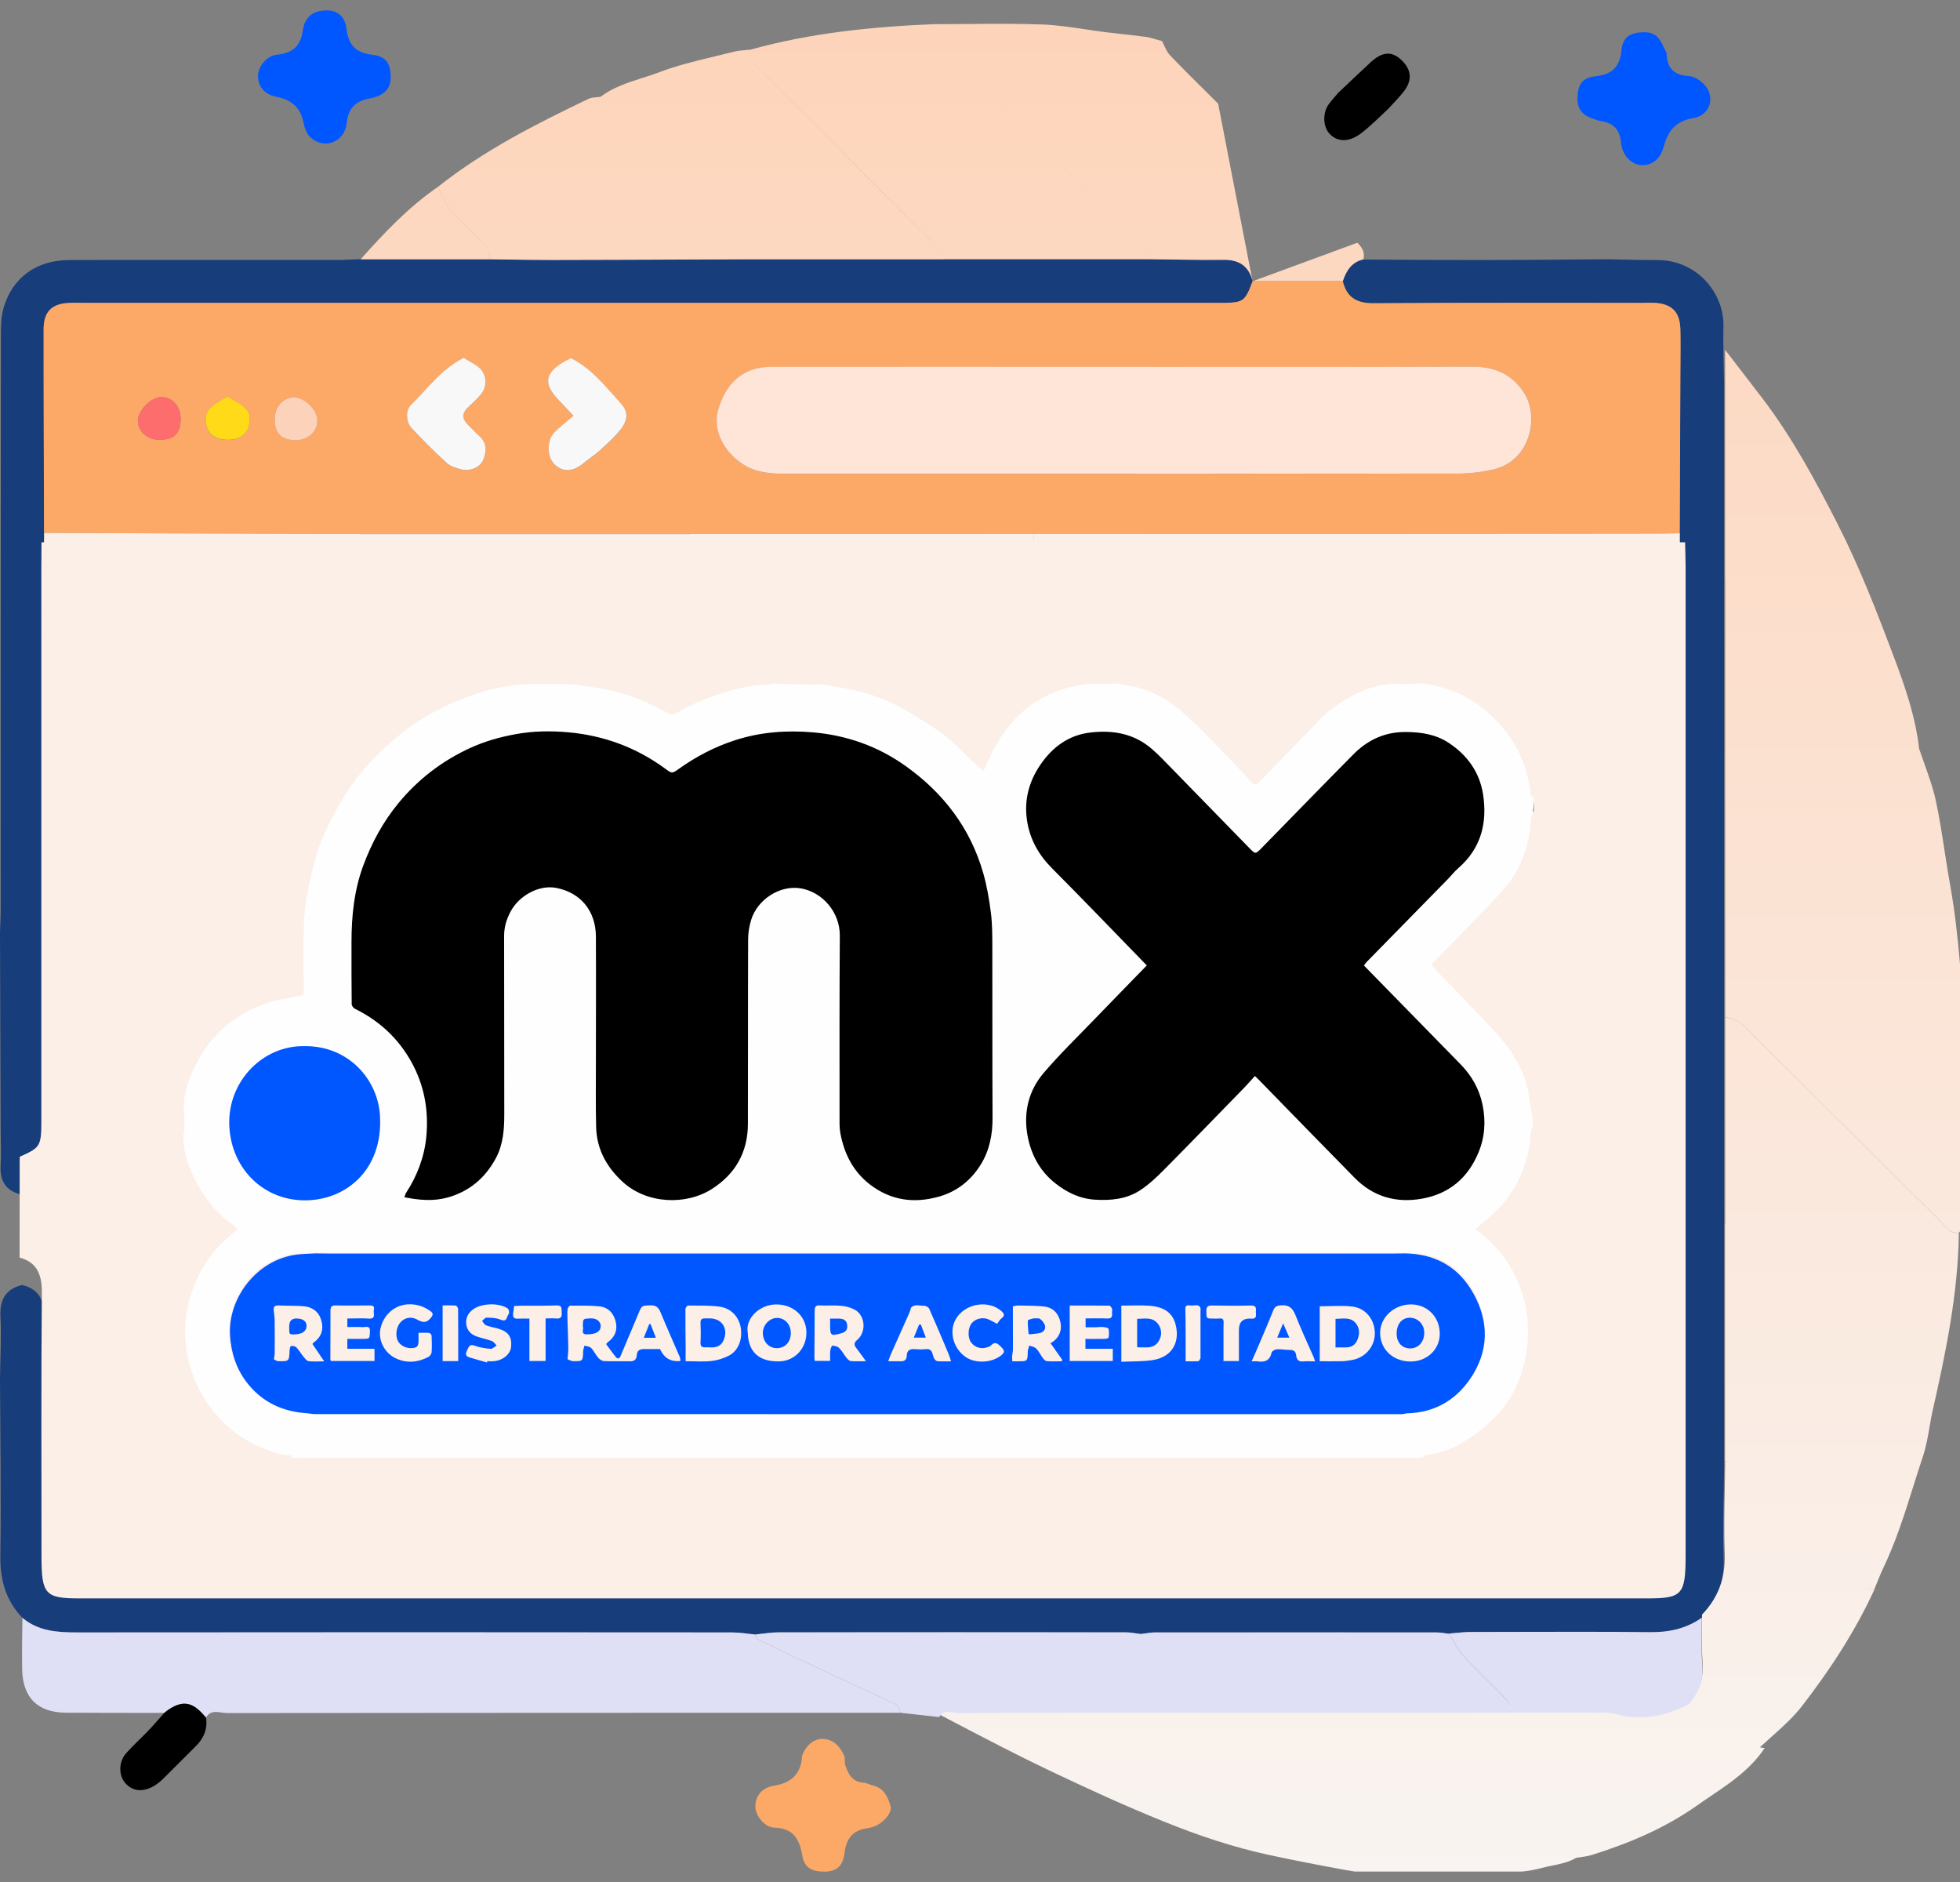
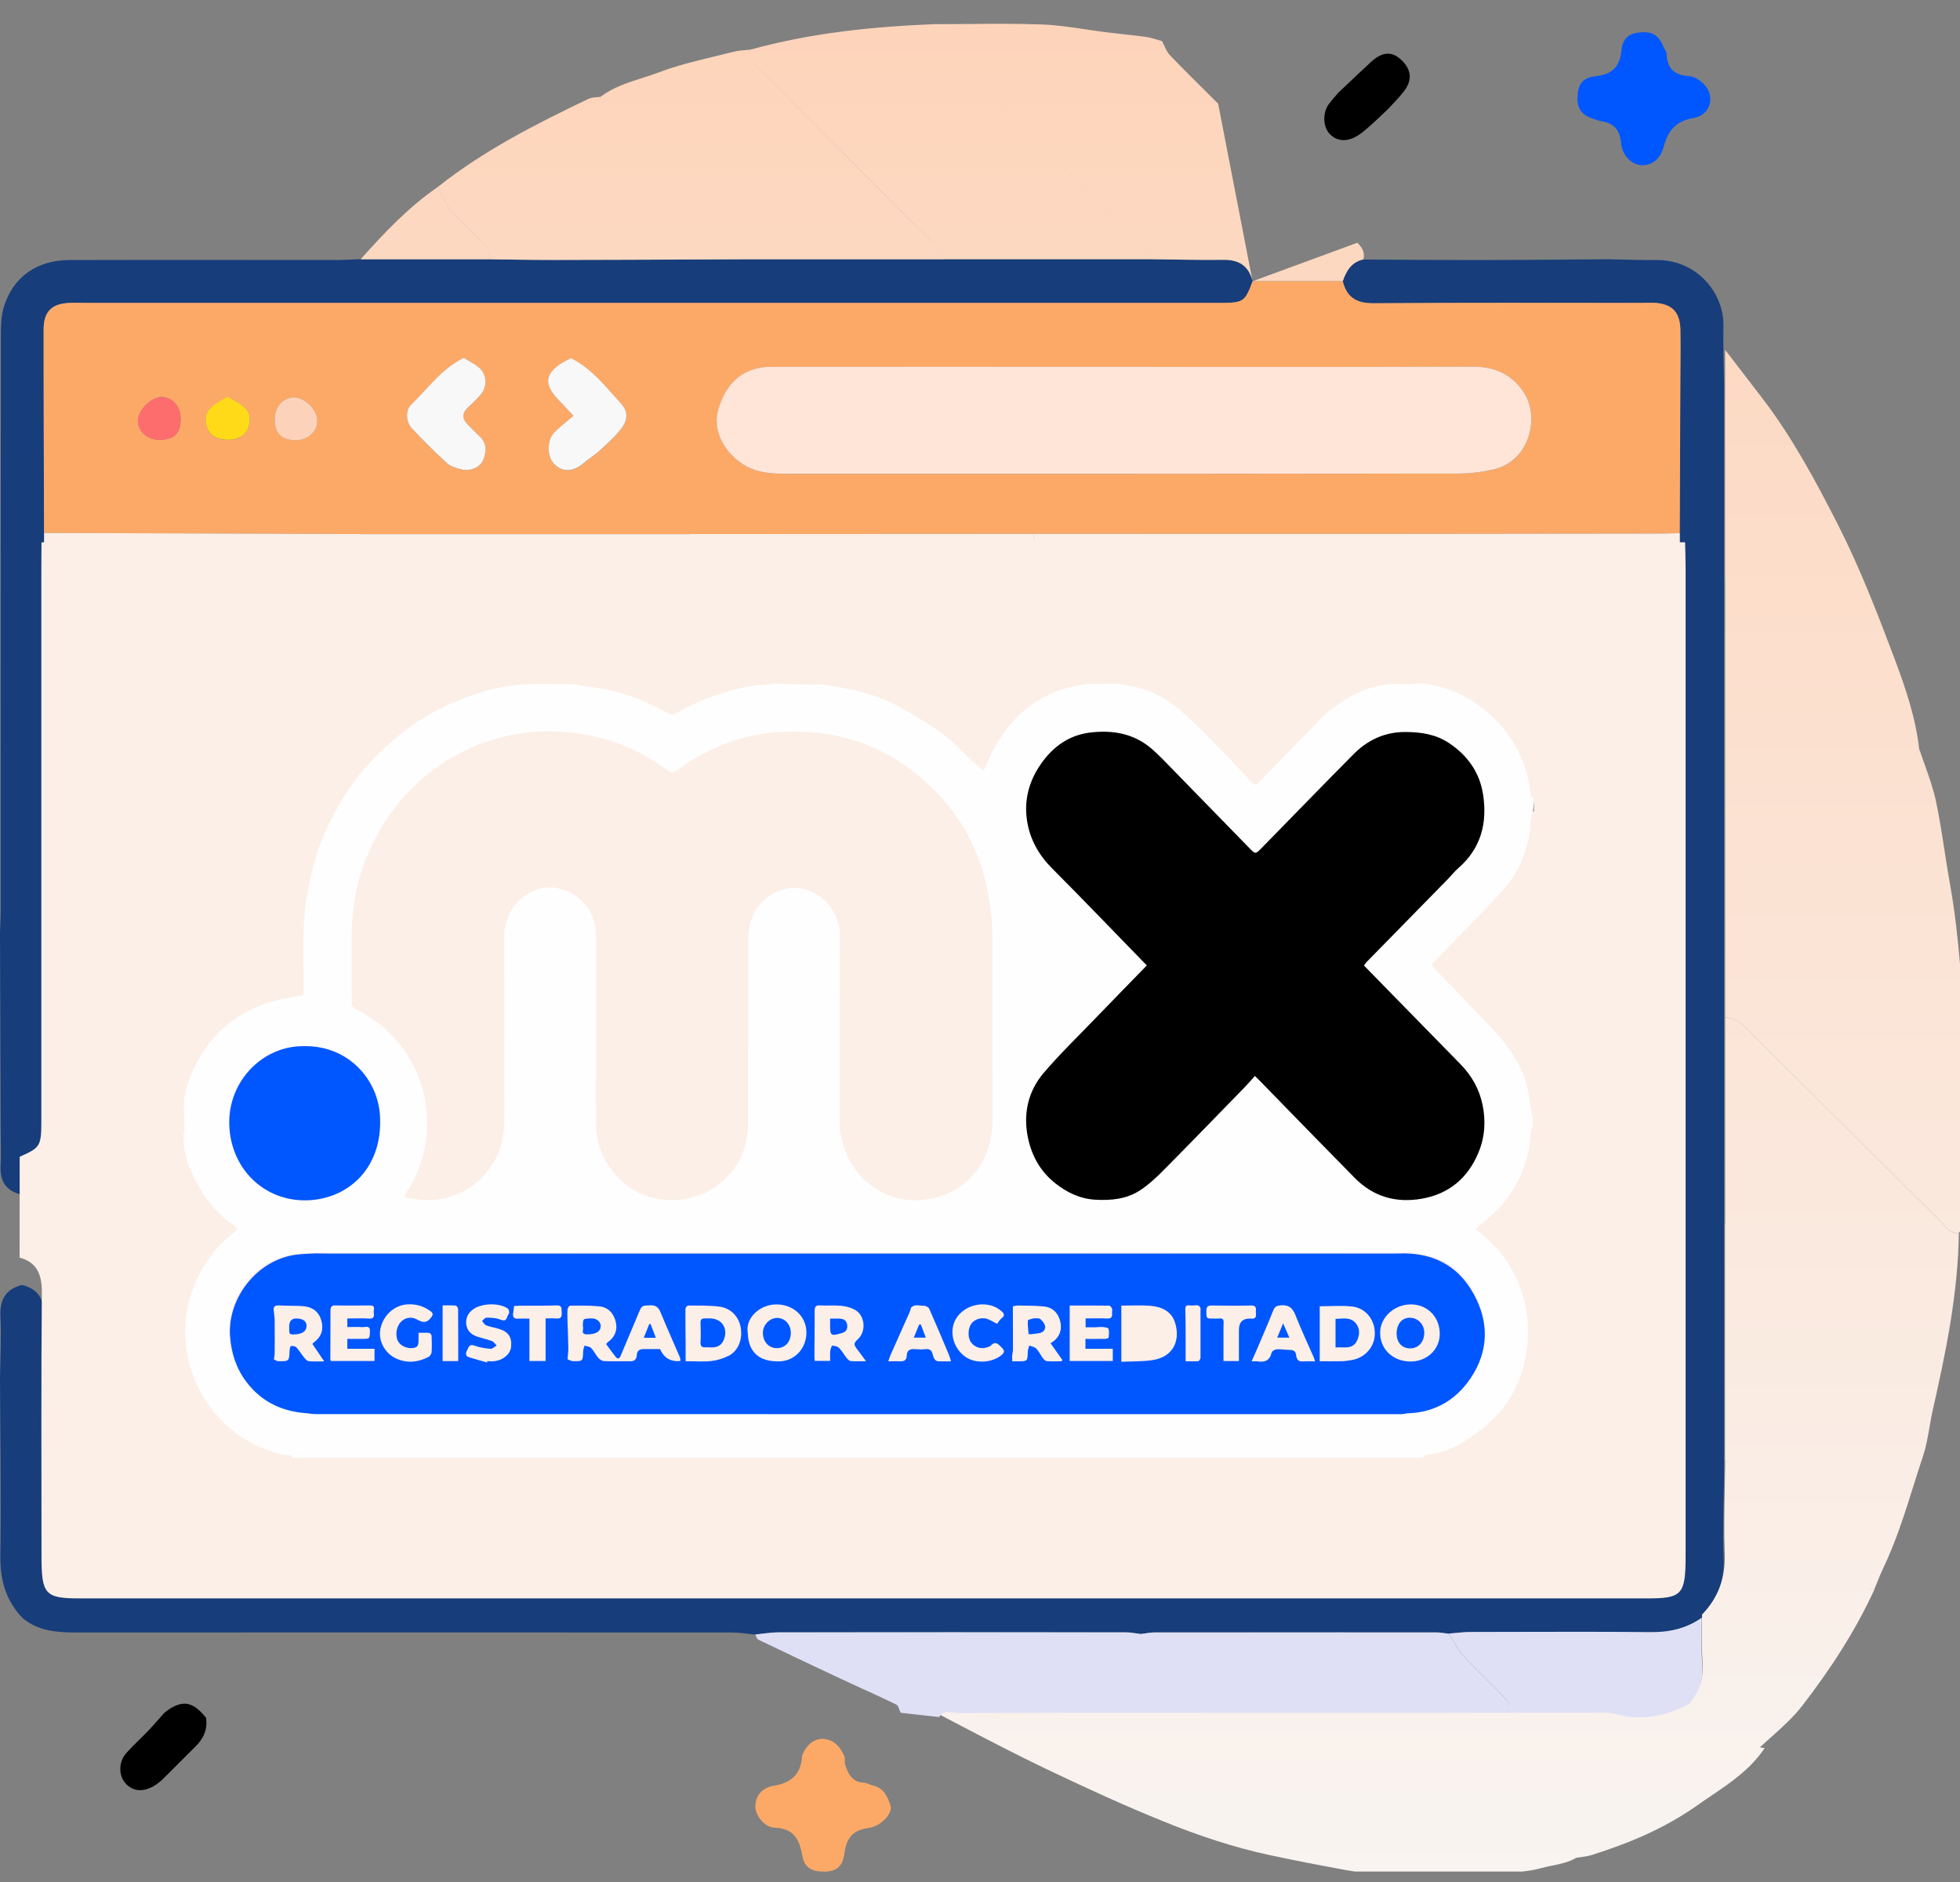
<svg xmlns="http://www.w3.org/2000/svg" width="100" height="96" viewBox="0 0 100 96" fill="none">
  <rect x="0" y="0" width="100" height="96" fill="#808080" stroke="none" />
  <g clip-path="url(#clip0_333_818)">
    <path d="M1.143 82.525C0.293 81.64 0 80.589 0.018 79.358C0.061 76.345 0.013 73.327 0 70.314C0.013 69.263 0.074 68.208 0.022 67.156C-0.018 66.298 0.285 65.759 1.121 65.545C1.958 65.751 2.251 66.267 2.242 67.139C2.207 71.146 2.225 75.149 2.225 79.157C2.225 80.895 2.409 81.075 4.161 81.075C30.71 81.075 57.259 81.075 83.804 81.075C85.552 81.075 85.731 80.895 85.731 79.148C85.731 64.108 85.731 49.069 85.731 34.029C85.731 33.666 85.714 33.302 85.705 32.938C85.705 31.029 85.701 29.115 85.696 27.206C85.709 24.438 85.722 21.674 85.731 18.906C85.731 18.214 85.744 17.522 85.731 16.83C85.714 15.959 85.341 15.543 84.522 15.459C84.268 15.433 84.014 15.455 83.756 15.455C79.206 15.455 74.651 15.438 70.1 15.473C69.224 15.481 68.712 15.188 68.506 14.351C68.686 13.821 68.957 13.37 69.557 13.239C71.436 13.248 73.319 13.265 75.198 13.265C77.476 13.265 79.753 13.239 82.03 13.226C82.867 13.239 83.703 13.27 84.54 13.265C86.55 13.252 87.969 14.925 87.93 16.642C87.908 17.623 87.952 18.604 87.965 19.585C87.965 23.378 87.965 27.171 87.965 30.963C87.965 34.314 87.965 37.669 87.965 41.019C87.965 44.956 87.965 48.889 87.965 52.826C87.965 56.251 87.965 59.676 87.965 63.101C87.965 67.038 87.965 70.971 87.965 74.908C87.952 76.433 87.89 77.957 87.943 79.476C87.987 80.676 87.632 81.675 86.817 82.529C86.02 83.094 85.135 83.278 84.154 83.265C81.102 83.225 78.049 83.247 74.997 83.256C74.638 83.256 74.278 83.308 73.919 83.335C73.705 83.313 73.49 83.269 73.28 83.269C68.497 83.269 63.715 83.265 58.932 83.269C58.683 83.269 58.437 83.326 58.188 83.352C57.938 83.322 57.693 83.269 57.443 83.269C51.535 83.265 45.627 83.26 39.714 83.269C39.32 83.269 38.926 83.339 38.532 83.379C38.142 83.344 37.752 83.273 37.363 83.273C26.212 83.269 15.062 83.265 3.911 83.273C2.908 83.273 1.949 83.208 1.143 82.529V82.525Z" fill="#173D7A" />
    <path d="M0 47.575C0.013 47.177 0.035 46.774 0.035 46.375C0.035 36.613 0.035 26.846 0.044 17.084C0.044 16.616 0.057 16.13 0.188 15.687C0.644 14.15 1.861 13.27 3.539 13.265C8.094 13.252 12.648 13.265 17.203 13.261C17.602 13.261 18.005 13.235 18.403 13.221C20.589 13.221 22.778 13.221 24.964 13.221C26.046 13.235 27.132 13.261 28.213 13.257C31.577 13.252 34.936 13.235 38.3 13.221C41.58 13.221 44.861 13.221 48.141 13.221C51.64 13.221 55.139 13.221 58.634 13.221C59.896 13.235 61.157 13.27 62.418 13.252C63.22 13.239 63.724 13.559 63.912 14.347C63.531 15.363 63.443 15.433 62.445 15.451C62.191 15.455 61.937 15.451 61.678 15.451C42.596 15.451 23.51 15.451 4.428 15.451C4.134 15.451 3.845 15.442 3.552 15.451C2.645 15.49 2.229 15.889 2.229 16.804C2.229 20.264 2.242 23.724 2.251 27.184C2.247 29.102 2.238 31.02 2.234 32.938C2.234 33.337 2.225 33.74 2.225 34.139C2.225 42.508 2.225 50.873 2.225 59.242C2.225 60.469 2.185 60.517 1.126 60.942C0.315 60.771 -0.013 60.263 0.031 59.453C0.061 58.91 0.039 58.362 0.035 57.819C0.022 54.407 0.009 50.996 0 47.58L0 47.575Z" fill="#173D7A" />
-     <path d="M1.143 82.525C1.953 83.203 2.908 83.269 3.911 83.269C15.062 83.256 26.212 83.26 37.363 83.269C37.752 83.269 38.142 83.339 38.532 83.374C38.58 83.462 38.606 83.598 38.676 83.633C40.056 84.294 41.436 84.951 42.82 85.599C43.783 86.05 44.76 86.479 45.719 86.944C45.837 87.001 45.872 87.22 45.947 87.368C34.49 87.368 23.032 87.368 11.58 87.382C11.225 87.382 10.774 87.154 10.507 87.618C9.911 86.904 9.377 86.567 8.374 87.373C6.71 87.373 5.05 87.373 3.385 87.364C1.927 87.364 1.152 86.602 1.13 85.126C1.117 84.259 1.134 83.392 1.143 82.525Z" fill="#DFE0F6" />
    <path fill-rule="evenodd" clip-rule="evenodd" d="M63.907 14.347C63.715 13.563 63.215 13.243 62.414 13.252C61.524 13.264 60.633 13.251 59.743 13.237L59.742 13.237C59.372 13.231 59.001 13.225 58.63 13.221L48.137 13.221L48.136 13.226H38.3C37.457 13.229 36.615 13.233 35.772 13.236C33.253 13.247 30.734 13.258 28.213 13.261C27.44 13.261 26.664 13.25 25.889 13.239L25.889 13.239L25.888 13.239C25.58 13.234 25.272 13.23 24.964 13.226C25.03 12.832 24.841 12.56 24.565 12.297C24.49 12.226 24.415 12.154 24.339 12.083L24.339 12.083L24.339 12.083C23.87 11.639 23.399 11.194 22.984 10.703C22.79 10.473 22.657 10.19 22.524 9.908L22.524 9.908C22.465 9.781 22.405 9.655 22.34 9.534C24.688 7.672 27.338 6.328 30.018 5.045C30.146 4.984 30.296 4.971 30.446 4.959C30.51 4.954 30.573 4.949 30.636 4.94L30.636 4.94C31.276 4.453 32.026 4.214 32.774 3.976L32.774 3.976L32.774 3.976C33.07 3.882 33.365 3.787 33.653 3.678C34.545 3.339 35.48 3.115 36.414 2.89L36.414 2.89C36.759 2.807 37.103 2.724 37.446 2.636C37.63 2.589 37.82 2.574 38.011 2.558C38.106 2.55 38.201 2.542 38.295 2.531L38.295 2.531C41.37 1.677 44.523 1.361 47.699 1.23V1.234L47.699 1.234C48.258 1.234 48.817 1.229 49.377 1.224C50.636 1.213 51.897 1.202 53.156 1.248C53.901 1.274 54.645 1.386 55.387 1.497C55.74 1.55 56.092 1.602 56.445 1.646C56.724 1.681 57.004 1.711 57.285 1.742C57.68 1.785 58.076 1.829 58.468 1.883C58.662 1.91 58.855 1.969 59.046 2.027C59.127 2.051 59.207 2.075 59.287 2.097C59.328 2.173 59.366 2.254 59.403 2.334C59.483 2.509 59.564 2.684 59.69 2.815C60.331 3.485 60.992 4.14 61.652 4.795L61.652 4.795L61.652 4.795L61.653 4.795L61.654 4.796L61.654 4.796L61.654 4.796L61.654 4.797C61.819 4.96 61.983 5.123 62.147 5.286L62.151 5.29L63.907 14.347ZM63.919 14.343L63.907 14.347V14.343H63.919ZM63.919 14.343L69.253 12.382C69.474 12.603 69.654 12.847 69.562 13.23C68.957 13.362 68.69 13.808 68.51 14.343H63.919ZM47.692 12.46C47.915 12.645 48.143 12.834 48.139 13.175C48.141 12.833 47.91 12.643 47.686 12.457L47.686 12.457C47.615 12.399 47.546 12.341 47.484 12.28C45.186 9.972 42.883 7.669 40.579 5.366L40.577 5.364L38.847 3.634C38.805 3.592 38.762 3.551 38.718 3.51L38.718 3.51L38.718 3.51L38.718 3.51C38.489 3.293 38.26 3.077 38.264 2.745C38.262 3.075 38.49 3.29 38.718 3.506L38.718 3.506L38.718 3.506L38.718 3.506L38.718 3.506L38.718 3.506C38.762 3.547 38.805 3.588 38.847 3.63C39.568 4.351 40.288 5.071 41.009 5.791C43.17 7.95 45.329 10.108 47.484 12.275C47.547 12.34 47.619 12.4 47.692 12.46ZM49.058 3.354C52.025 6.314 54.988 9.278 57.947 12.249C54.992 9.278 52.025 6.314 49.058 3.354ZM58.18 12.458C58.129 12.415 58.077 12.373 58.029 12.329C58.077 12.373 58.13 12.416 58.182 12.459C58.416 12.651 58.656 12.848 58.63 13.219C58.653 12.847 58.413 12.65 58.18 12.458L58.18 12.458ZM22.336 9.534C22.401 9.655 22.46 9.781 22.52 9.908C22.653 10.19 22.786 10.473 22.98 10.703C23.419 11.222 23.92 11.694 24.416 12.161L24.416 12.161L24.561 12.297C24.837 12.56 25.025 12.827 24.959 13.226H18.399C19.603 11.881 20.834 10.567 22.336 9.538V9.534ZM97.922 38.22C97.847 38.416 97.728 38.49 97.599 38.489C97.73 38.491 97.85 38.418 97.927 38.22C98.015 38.487 98.109 38.752 98.204 39.017L98.204 39.018L98.204 39.018L98.204 39.018C98.422 39.628 98.639 40.239 98.772 40.864C98.953 41.715 99.086 42.576 99.219 43.437L99.219 43.437C99.307 44.011 99.396 44.584 99.499 45.155C99.738 46.484 99.883 47.822 100 49.168L100.02 49.378C100.077 49.996 100.134 50.617 100.163 51.238H100.159C100.51 53.382 100.446 55.536 100.382 57.687V57.687L100.382 57.687V57.687L100.382 57.687L100.382 57.688C100.362 58.354 100.342 59.02 100.335 59.686C100.33 60.175 100.286 60.672 100.241 61.172L100.241 61.172V61.172C100.201 61.629 100.16 62.088 100.149 62.545C100.149 62.625 100.085 62.703 100.022 62.781C99.993 62.816 99.964 62.851 99.942 62.886C99.55 62.925 99.343 62.681 99.139 62.441C99.079 62.371 99.02 62.302 98.957 62.24C96.408 59.717 93.864 57.189 91.32 54.66L91.317 54.657L91.316 54.656L91.316 54.656L91.316 54.656L91.316 54.656L89.403 52.755C89.359 52.711 89.314 52.665 89.27 52.62C88.925 52.268 88.578 51.914 88.021 51.902V39.813V39.809V29.51L88.016 29.507V17.845C88.29 18.202 88.565 18.559 88.84 18.915L88.84 18.915C89.215 19.401 89.589 19.886 89.959 20.372C91.459 22.347 92.633 24.529 93.749 26.715C94.878 28.928 95.781 31.262 96.658 33.592C97.218 35.087 97.742 36.613 97.918 38.224L97.922 38.22ZM88.021 51.911C88.577 51.919 88.92 52.27 89.262 52.62L89.262 52.62L89.262 52.62C89.309 52.669 89.356 52.717 89.403 52.764C90.597 53.949 91.791 55.135 92.985 56.322L92.987 56.324L92.988 56.325L92.991 56.328L92.992 56.329C94.979 58.304 96.966 60.279 98.957 62.249C99.02 62.31 99.079 62.38 99.138 62.449C99.343 62.689 99.553 62.934 99.942 62.895C99.901 66.015 99.264 69.049 98.577 72.079C98.529 72.312 98.488 72.548 98.448 72.783C98.358 73.299 98.268 73.815 98.103 74.306C97.94 74.795 97.785 75.287 97.63 75.78C97.176 77.224 96.722 78.669 96.061 80.038C95.957 80.254 95.869 80.475 95.781 80.695L95.781 80.695C95.735 80.811 95.689 80.925 95.641 81.039C95.459 81.084 95.306 81.069 95.172 81.019C95.308 81.073 95.463 81.089 95.65 81.044C94.67 83.185 93.387 85.151 91.955 87.005C91.492 87.605 90.914 88.12 90.337 88.634L90.337 88.635C90.154 88.798 89.971 88.961 89.791 89.128C89.87 89.145 89.951 89.16 90.034 89.17C89.311 90.248 88.294 90.935 87.281 91.619L87.281 91.62C87.043 91.78 86.805 91.941 86.572 92.106C84.927 93.266 83.109 94.025 81.228 94.617C81.019 94.682 80.8 94.712 80.581 94.743C80.559 94.746 80.536 94.749 80.514 94.752C80.483 94.756 80.453 94.761 80.422 94.765C80.038 94.991 79.61 95.079 79.188 95.165L79.188 95.165C79.001 95.203 78.816 95.24 78.636 95.29C77.987 95.47 77.308 95.505 76.629 95.54C76.377 95.554 76.125 95.567 75.876 95.587C75.552 95.614 75.228 95.652 74.903 95.691C74.075 95.788 73.245 95.886 72.431 95.799C72.007 95.752 71.582 95.717 71.156 95.681L71.155 95.681L71.155 95.681C70.333 95.611 69.508 95.542 68.687 95.395C67.382 95.159 66.085 94.906 64.785 94.629C62.94 94.231 61.154 93.636 59.4 92.925C57.397 92.118 55.425 91.21 53.467 90.278C51.844 89.504 50.246 88.668 48.647 87.831L48.033 87.509C47.985 87.483 47.931 87.46 47.876 87.437L47.876 87.436L47.876 87.436C47.63 87.33 47.352 87.211 47.408 86.778C47.596 86.408 47.877 86.459 48.144 86.508L48.144 86.508C48.237 86.525 48.328 86.542 48.414 86.541C52.032 86.524 55.647 86.525 59.263 86.526H59.264H59.264L61.435 86.526H73.881C73.839 86.699 73.841 86.847 73.873 86.978C75.01 86.977 76.147 86.973 77.287 86.968L77.293 86.968L77.301 86.968H81.729C81.794 86.968 81.861 86.967 81.927 86.965C82.167 86.959 82.409 86.953 82.626 87.022C83.95 87.436 85.189 87.21 86.385 86.596C86.755 86.061 86.927 85.47 86.869 84.774C86.821 84.21 86.828 83.639 86.834 83.069V83.069V83.069L86.834 83.067C86.836 82.831 86.839 82.594 86.838 82.359C87.682 81.484 88.044 80.46 87.998 79.23C87.957 78.14 87.978 77.048 87.999 75.956V75.955V75.955V75.955C88.008 75.486 88.017 75.017 88.021 74.548V74.544C88.185 74.546 88.331 74.579 88.464 74.634C88.328 74.577 88.18 74.542 88.012 74.539V62.437L88.021 62.446L88.021 51.915V51.911Z" fill="url(#paint0_linear_333_818)" />
-     <path d="M19.936 3.858C19.945 4.414 19.735 4.734 19.213 4.931C19.078 4.983 18.938 5.005 18.797 5.036C18.123 5.18 17.773 5.522 17.689 6.275C17.58 7.265 16.538 7.646 15.845 7.011C15.653 6.836 15.539 6.525 15.486 6.258C15.333 5.483 14.878 5.088 14.116 4.94C13.476 4.817 13.148 4.388 13.165 3.836C13.178 3.402 13.594 2.85 14.116 2.794C14.926 2.71 15.342 2.364 15.451 1.537C15.513 1.072 15.789 0.656 16.336 0.56C17.059 0.433 17.584 0.704 17.676 1.462C17.786 2.347 18.184 2.706 19.051 2.802C19.691 2.877 19.923 3.267 19.927 3.849L19.936 3.858Z" fill="#0056FF" />
    <path d="M80.489 4.944C80.498 4.348 80.721 3.967 81.365 3.897C82.241 3.801 82.644 3.437 82.731 2.548C82.793 1.931 83.143 1.699 83.651 1.655C84.325 1.598 84.614 1.777 84.899 2.443C84.943 2.544 85.026 2.64 85.03 2.741C85.057 3.494 85.429 3.845 86.187 3.884C86.441 3.897 86.725 4.09 86.918 4.278C87.54 4.887 87.282 5.872 86.414 6.017C85.53 6.166 85.105 6.639 84.89 7.458C84.724 8.106 84.303 8.43 83.782 8.426C83.27 8.421 82.766 7.948 82.705 7.27C82.644 6.617 82.333 6.284 81.711 6.183C81.535 6.153 81.365 6.091 81.194 6.026C80.668 5.824 80.471 5.518 80.48 4.948L80.489 4.944Z" fill="#0056FF" />
    <path d="M42.04 95.466C41.418 95.48 41.037 95.256 40.936 94.665C40.792 93.824 40.49 93.255 39.509 93.228C39.018 93.215 38.558 92.624 38.541 92.199C38.519 91.643 38.847 91.192 39.482 91.091C40.288 90.96 40.796 90.579 40.91 89.747C40.919 89.677 40.91 89.598 40.936 89.532C41.129 88.998 41.589 88.643 42.066 88.704C42.587 88.77 42.885 89.133 43.078 89.585C43.13 89.712 43.078 89.882 43.117 90.014C43.271 90.469 43.463 90.898 44.055 90.933C44.23 90.942 44.396 91.047 44.567 91.087C45.106 91.218 45.294 91.669 45.434 92.112C45.539 92.445 45.097 92.966 44.637 93.154C44.506 93.207 44.366 93.242 44.225 93.263C43.507 93.364 43.183 93.793 43.091 94.494C42.999 95.208 42.693 95.462 42.04 95.475V95.466Z" fill="#FCA968" />
    <path d="M8.378 87.373C9.381 86.567 9.915 86.9 10.511 87.618C10.599 88.196 10.397 88.669 9.986 89.076C9.421 89.633 8.864 90.202 8.299 90.758C8.172 90.881 8.028 90.995 7.879 91.087C7.31 91.428 6.788 91.385 6.412 90.977C6.04 90.57 6.04 89.869 6.451 89.414C6.815 89.011 7.218 88.647 7.59 88.257C7.861 87.973 8.115 87.671 8.378 87.377V87.373Z" fill="black" />
    <path d="M70.823 5.557C70.508 5.855 70.197 6.157 69.873 6.442C69.658 6.63 69.439 6.827 69.194 6.963C68.659 7.261 68.165 7.191 67.823 6.81C67.494 6.446 67.477 5.741 67.797 5.312C67.945 5.11 68.116 4.926 68.278 4.734C68.83 4.213 69.382 3.683 69.938 3.17C70.512 2.64 70.998 2.601 71.471 3.034C72.014 3.534 72.076 4.072 71.624 4.664C71.383 4.979 71.094 5.259 70.827 5.553L70.823 5.557Z" fill="black" />
    <path d="M1 64.163C1 62.442 1 60.727 1.004 59.006C2.069 58.531 2.109 58.477 2.109 57.105C2.109 47.738 2.109 38.376 2.109 29.009C2.109 28.563 2.113 28.112 2.117 27.666C2.518 27.651 2.918 27.617 3.318 27.617C7.889 27.617 12.46 27.617 17.031 27.612C17.392 27.612 17.753 27.563 18.118 27.534C18.404 27.563 18.694 27.622 18.98 27.622C24.154 27.627 29.328 27.622 34.501 27.622C34.752 27.622 35.007 27.583 35.258 27.558C35.438 27.583 35.614 27.627 35.794 27.627C41.254 27.627 46.718 27.627 52.178 27.627C52.323 27.627 52.464 27.593 52.609 27.578C53.845 27.597 55.077 27.632 56.313 27.632C60.787 27.632 65.261 27.612 69.736 27.602C70.136 27.617 70.536 27.642 70.941 27.642C75.952 27.651 80.963 27.656 85.974 27.661C85.982 28.068 86 28.475 86 28.881C86 45.713 86 62.545 86 79.377C86 81.333 85.82 81.534 84.064 81.534C57.395 81.534 30.727 81.534 4.062 81.534C2.302 81.534 2.117 81.328 2.117 79.387C2.117 74.902 2.095 70.422 2.135 65.937C2.144 64.962 1.849 64.383 1.009 64.153L1 64.163Z" fill="#FBEFE7" />
    <path d="M63.907 14.347C65.44 14.347 66.978 14.347 68.51 14.347C68.716 15.188 69.233 15.477 70.105 15.468C74.655 15.433 79.21 15.451 83.76 15.451C84.014 15.451 84.273 15.433 84.527 15.455C85.346 15.538 85.718 15.954 85.736 16.826C85.749 17.518 85.74 18.21 85.736 18.902C85.722 21.67 85.714 24.433 85.701 27.201C85.302 27.21 84.899 27.219 84.501 27.219C79.521 27.223 74.537 27.227 69.557 27.236C63.947 27.236 58.337 27.236 52.726 27.232C52.652 27.232 52.582 27.232 52.507 27.232C46.748 27.232 40.989 27.236 35.23 27.241C29.619 27.241 24.009 27.241 18.399 27.241C18.324 27.241 18.245 27.241 18.171 27.241C15.662 27.232 13.152 27.223 10.647 27.214C7.848 27.206 5.05 27.192 2.247 27.184C2.238 23.724 2.22 20.264 2.225 16.804C2.225 15.889 2.645 15.486 3.547 15.451C3.837 15.438 4.13 15.451 4.423 15.451C23.505 15.451 42.592 15.451 61.674 15.451C61.928 15.451 62.182 15.451 62.44 15.451C63.439 15.433 63.526 15.367 63.907 14.347ZM57.347 18.718C51.338 18.718 45.325 18.713 39.316 18.718C37.958 18.718 37.034 19.511 36.64 20.943C36.377 21.902 36.889 23.019 37.892 23.676C38.554 24.109 39.294 24.171 40.056 24.171C51.496 24.171 62.935 24.171 74.37 24.162C74.975 24.162 75.592 24.083 76.184 23.956C78.049 23.549 78.557 21.315 77.787 20.08C77.191 19.125 76.311 18.705 75.163 18.709C69.224 18.727 63.286 18.718 57.351 18.718H57.347ZM29.269 21.219C28.866 21.565 28.538 21.801 28.266 22.095C27.889 22.502 27.916 23.295 28.275 23.671C28.7 24.114 29.247 24.092 29.799 23.619C30.044 23.408 30.325 23.242 30.561 23.027C30.938 22.686 31.323 22.344 31.643 21.954C32.037 21.473 32.085 21.026 31.687 20.592C30.911 19.747 30.202 18.814 29.138 18.28C28.989 18.359 28.857 18.416 28.735 18.49C27.806 19.042 27.732 19.598 28.476 20.382C28.695 20.614 28.914 20.851 29.273 21.227L29.269 21.219ZM23.654 18.258C22.507 18.84 21.815 19.848 20.961 20.667C20.676 20.943 20.72 21.547 21.009 21.854C21.583 22.462 22.17 23.054 22.787 23.614C22.984 23.794 23.286 23.895 23.558 23.951C24.014 24.052 24.508 23.833 24.657 23.457C24.819 23.045 24.85 22.616 24.473 22.265C24.263 22.068 24.066 21.854 23.856 21.652C23.567 21.367 23.567 21.092 23.856 20.807C24.088 20.579 24.337 20.36 24.543 20.111C24.876 19.703 24.841 19.112 24.443 18.757C24.232 18.569 23.965 18.451 23.654 18.258ZM9.219 21.381C9.228 20.728 8.794 20.242 8.221 20.251C7.704 20.259 7.034 20.938 7.034 21.451C7.034 21.985 7.498 22.419 8.072 22.432C8.869 22.449 9.21 22.138 9.219 21.376V21.381ZM15.101 22.454C15.745 22.449 16.231 21.968 16.187 21.385C16.148 20.868 15.53 20.277 15.031 20.273C14.44 20.268 14.002 20.763 14.015 21.416C14.028 22.112 14.391 22.458 15.101 22.454ZM11.597 20.246C10.585 20.803 10.393 21.083 10.533 21.713C10.638 22.191 11.072 22.462 11.698 22.441C12.254 22.423 12.626 22.138 12.71 21.674C12.828 21.021 12.648 20.789 11.597 20.251V20.246Z" fill="#FCA968" />
    <path d="M72.59 74.36H15.538C15.496 74.31 15.455 74.221 15.411 74.219C15.234 74.211 15.058 74.231 14.882 74.24C14.702 74.223 14.516 74.234 14.344 74.188C13.252 73.902 12.276 73.396 11.446 72.595C10.284 71.478 9.636 70.103 9.474 68.496C9.393 67.691 9.48 66.885 9.721 66.103C10.065 64.985 10.652 64.028 11.498 63.237C11.693 63.055 11.899 62.887 12.114 62.7C12.053 62.636 12.011 62.57 11.95 62.528C11.172 61.999 10.565 61.301 10.116 60.473C9.672 59.656 9.299 58.802 9.366 57.828C9.38 57.767 9.407 57.705 9.407 57.645C9.405 57.305 9.395 56.967 9.387 56.627C9.38 56.542 9.374 56.457 9.368 56.374C9.407 55.621 9.668 54.939 10.004 54.28C10.772 52.776 11.954 51.754 13.503 51.205C14.131 50.981 14.805 50.9 15.486 50.746C15.486 50.724 15.486 50.647 15.486 50.57C15.508 48.957 15.386 47.337 15.652 45.736C15.767 45.036 15.935 44.341 16.131 43.661C16.385 42.786 16.796 41.977 17.229 41.181C17.986 39.788 19.023 38.635 20.21 37.631C21.084 36.893 22.06 36.3 23.113 35.844C24.381 35.296 25.683 34.913 27.07 34.902C27.238 34.898 27.406 34.896 27.576 34.892C27.596 34.892 27.619 34.892 27.639 34.89C28.123 34.894 28.607 34.9 29.091 34.904C29.164 34.904 29.237 34.904 29.309 34.904C29.396 34.923 29.484 34.944 29.571 34.958C30.089 35.041 30.613 35.095 31.126 35.209C32.169 35.439 33.143 35.87 34.084 36.377C34.222 36.451 34.337 36.464 34.477 36.389C34.811 36.209 35.141 36.02 35.487 35.868C36.694 35.344 37.938 34.956 39.262 34.906C39.333 34.904 39.404 34.875 39.474 34.861C39.693 34.873 39.91 34.886 40.129 34.898C40.149 34.898 40.169 34.898 40.187 34.896C40.657 34.904 41.129 34.915 41.599 34.923C41.669 34.917 41.74 34.91 41.809 34.904C42.166 34.956 42.524 35.006 42.878 35.064C43.953 35.24 44.992 35.564 45.95 36.088C46.73 36.515 47.489 36.992 48.206 37.519C48.716 37.894 49.139 38.392 49.607 38.827C49.807 39.014 50.024 39.18 50.19 39.321C51.142 36.893 52.766 35.197 55.512 34.89H55.971C55.992 34.89 56.012 34.89 56.03 34.89C56.376 34.883 56.724 34.875 57.071 34.869C57.208 34.898 57.344 34.933 57.482 34.954C58.553 35.118 59.492 35.587 60.304 36.302C60.92 36.845 61.497 37.436 62.074 38.023C62.686 38.643 63.281 39.279 63.876 39.918C64.008 40.059 64.087 40.055 64.221 39.918C65.162 38.941 66.112 37.975 67.059 37.005C67.262 36.797 67.45 36.571 67.671 36.389C68.673 35.557 69.777 34.958 71.097 34.875C71.322 34.886 71.547 34.906 71.769 34.902C72.041 34.896 72.312 34.867 72.583 34.848C72.822 34.898 73.061 34.944 73.3 34.998C74.497 35.261 75.495 35.877 76.35 36.766C77.362 37.82 77.945 39.068 78.099 40.536C78.105 40.6 78.196 40.654 78.249 40.712V40.868C78.235 41.042 78.219 41.216 78.204 41.392C78.168 41.538 78.12 41.681 78.101 41.828C78.073 42.048 78.085 42.272 78.045 42.487C77.87 43.422 77.555 44.31 76.965 45.052C76.496 45.643 75.961 46.178 75.441 46.724C74.693 47.505 73.932 48.273 73.177 49.046C73.086 49.139 73.001 49.212 73.14 49.355C74.138 50.381 75.133 51.41 76.117 52.451C76.435 52.787 76.737 53.143 77.008 53.521C77.518 54.23 77.885 55.012 78.002 55.899C78.04 56.196 78.097 56.49 78.146 56.785C78.164 56.853 78.182 56.921 78.203 56.99C78.203 57.143 78.201 57.295 78.198 57.448C78.166 57.548 78.118 57.645 78.103 57.749C78.077 57.95 78.083 58.157 78.049 58.358C77.793 59.903 77.085 61.181 75.898 62.176C75.688 62.352 75.477 62.53 75.262 62.709C75.353 62.765 75.441 62.802 75.509 62.86C76.151 63.407 76.728 64.011 77.145 64.77C77.901 66.147 78.12 67.606 77.848 69.149C77.623 70.433 77.05 71.546 76.133 72.44C75.675 72.886 75.141 73.267 74.592 73.593C74.041 73.92 73.436 74.155 72.78 74.204C72.711 74.211 72.646 74.302 72.581 74.354L72.59 74.36ZM20.631 61.071C21.39 61.224 22.117 61.286 22.838 61.087C23.939 60.784 24.758 60.1 25.304 59.076C25.677 58.379 25.733 57.618 25.732 56.843C25.725 53.811 25.732 50.777 25.723 47.746C25.723 47.288 25.849 46.881 26.059 46.489C26.495 45.678 27.503 45.131 28.358 45.289C29.629 45.521 30.399 46.473 30.407 47.764C30.421 49.898 30.407 52.032 30.407 54.166C30.407 55.271 30.393 56.378 30.419 57.483C30.445 58.615 30.948 59.522 31.758 60.274C32.993 61.421 34.997 61.496 36.326 60.65C37.516 59.891 38.156 58.783 38.162 57.334C38.172 54.191 38.162 51.045 38.172 47.901C38.172 47.578 38.233 47.242 38.326 46.931C38.63 45.911 39.776 45.129 40.865 45.318C41.961 45.508 42.86 46.529 42.852 47.731C42.83 50.79 42.838 53.846 42.838 56.905C42.838 57.205 42.826 57.514 42.88 57.809C43.077 58.86 43.53 59.762 44.389 60.422C45.458 61.245 46.642 61.398 47.902 61.044C48.813 60.788 49.53 60.227 50.036 59.416C50.49 58.688 50.648 57.875 50.644 57.008C50.627 54.114 50.638 51.221 50.632 48.326C50.632 47.742 50.634 47.153 50.561 46.576C50.474 45.886 50.356 45.191 50.164 44.523C49.502 42.224 48.125 40.447 46.223 39.087C44.802 38.069 43.202 37.507 41.481 37.359C40.139 37.245 38.802 37.339 37.502 37.762C36.471 38.097 35.524 38.593 34.637 39.224C34.291 39.47 34.285 39.462 33.947 39.215C32.466 38.129 30.808 37.523 29.006 37.357C28.105 37.274 27.198 37.289 26.299 37.455C25.505 37.602 24.729 37.818 23.994 38.156C22.562 38.813 21.333 39.752 20.321 40.984C19.547 41.925 18.974 42.983 18.547 44.132C18.075 45.401 17.94 46.719 17.938 48.063C17.938 49.117 17.938 50.17 17.948 51.223C17.948 51.304 18.035 51.42 18.11 51.458C19.335 52.061 20.307 52.94 20.985 54.157C21.651 55.352 21.882 56.641 21.755 57.987C21.657 59.018 21.291 59.974 20.726 60.844C20.686 60.907 20.669 60.986 20.635 61.073L20.631 61.071ZM43.717 63.884C34.437 63.884 25.158 63.884 15.878 63.889C15.619 63.889 15.36 63.913 15.103 63.944C13.131 64.187 11.863 65.817 11.699 67.646C11.638 68.318 11.758 68.983 12.043 69.609C12.594 70.82 13.497 71.613 14.759 71.911C15.303 72.04 15.886 72.04 16.451 72.04C34.647 72.048 52.843 72.05 71.038 72.05C71.49 72.05 71.944 72.021 72.393 71.973C73.061 71.901 73.659 71.615 74.187 71.206C75.6 70.111 76.064 68.264 75.53 66.636C74.955 64.884 73.549 63.897 71.856 63.895C62.475 63.88 53.096 63.889 43.715 63.889L43.717 63.884ZM58.508 49.245C57.62 50.157 56.737 51.059 55.86 51.97C54.979 52.884 54.064 53.77 53.24 54.736C52.496 55.605 52.217 56.685 52.403 57.83C52.567 58.835 53.017 59.712 53.829 60.355C54.43 60.83 55.09 61.149 55.862 61.197C56.674 61.247 57.47 61.168 58.166 60.716C58.596 60.436 58.98 60.075 59.345 59.708C60.74 58.302 62.117 56.878 63.5 55.459C63.676 55.277 63.842 55.084 64.02 54.887C64.115 54.98 64.176 55.036 64.235 55.097C65.859 56.758 67.477 58.425 69.105 60.079C70.064 61.054 71.231 61.377 72.549 61.145C73.932 60.901 74.89 60.094 75.432 58.775C75.754 57.993 75.805 57.185 75.633 56.353C75.465 55.544 75.074 54.868 74.511 54.29C72.873 52.612 71.233 50.939 69.582 49.253C69.629 49.193 69.668 49.127 69.72 49.073C71.093 47.669 72.468 46.27 73.843 44.866C74.033 44.671 74.205 44.453 74.408 44.275C75.556 43.273 75.888 41.975 75.659 40.515C75.483 39.394 74.861 38.531 73.932 37.911C73.26 37.461 72.513 37.345 71.719 37.341C70.66 37.337 69.783 37.737 69.05 38.477C67.481 40.059 65.93 41.66 64.371 43.252C64.046 43.584 64.049 43.582 63.727 43.252C62.242 41.73 60.758 40.206 59.274 38.686C59.114 38.523 58.946 38.367 58.776 38.218C57.854 37.409 56.755 37.231 55.607 37.37C54.532 37.5 53.701 38.097 53.08 39.004C52.484 39.873 52.233 40.839 52.397 41.88C52.545 42.819 52.989 43.609 53.663 44.287C55.289 45.919 56.884 47.584 58.504 49.247L58.508 49.245ZM15.54 53.363C13.422 53.318 11.644 55.134 11.699 57.344C11.752 59.493 13.319 61.147 15.405 61.224C17.537 61.303 19.562 59.752 19.387 56.894C19.276 55.093 17.814 53.346 15.542 53.361L15.54 53.363Z" fill="#FEFEFE" />
    <path d="M14.88 74.36C14.88 74.321 14.882 74.281 14.884 74.242C15.06 74.231 15.236 74.213 15.413 74.221C15.457 74.221 15.498 74.312 15.54 74.362H14.882L14.88 74.36Z" fill="#FEFEFE" />
    <path d="M78.259 41.39L78.237 41.397H78.215C78.229 41.222 78.245 41.048 78.259 40.872V41.39Z" fill="#7A7A7A" />
-     <path d="M20.631 61.071C20.665 60.983 20.681 60.905 20.722 60.842C21.287 59.974 21.651 59.016 21.751 57.985C21.878 56.641 21.649 55.35 20.981 54.155C20.301 52.938 19.331 52.059 18.106 51.455C18.031 51.418 17.946 51.302 17.944 51.221C17.932 50.168 17.932 49.114 17.934 48.061C17.934 46.717 18.069 45.398 18.543 44.13C18.971 42.981 19.544 41.925 20.317 40.982C21.329 39.75 22.559 38.811 23.99 38.154C24.725 37.816 25.501 37.598 26.294 37.453C27.192 37.287 28.101 37.274 29.002 37.355C30.804 37.519 32.464 38.124 33.943 39.213C34.279 39.46 34.287 39.468 34.633 39.221C35.518 38.589 36.468 38.093 37.498 37.76C38.798 37.337 40.135 37.243 41.477 37.357C43.198 37.505 44.798 38.066 46.219 39.084C48.121 40.445 49.498 42.222 50.16 44.521C50.352 45.187 50.47 45.884 50.557 46.574C50.63 47.151 50.626 47.742 50.628 48.324C50.636 51.219 50.624 54.112 50.64 57.006C50.644 57.873 50.486 58.686 50.032 59.414C49.526 60.224 48.811 60.786 47.898 61.041C46.639 61.394 45.456 61.243 44.385 60.419C43.528 59.76 43.075 58.858 42.876 57.807C42.822 57.514 42.834 57.205 42.834 56.903C42.834 53.844 42.826 50.788 42.848 47.729C42.856 46.525 41.957 45.504 40.862 45.316C39.772 45.127 38.626 45.909 38.322 46.929C38.229 47.24 38.17 47.576 38.169 47.899C38.156 51.043 38.169 54.188 38.158 57.332C38.154 58.781 37.512 59.889 36.322 60.648C34.993 61.496 32.989 61.419 31.754 60.272C30.944 59.522 30.442 58.613 30.415 57.481C30.389 56.376 30.403 55.271 30.403 54.163C30.403 52.03 30.415 49.896 30.403 47.762C30.395 46.471 29.625 45.519 28.354 45.287C27.499 45.131 26.491 45.678 26.056 46.487C25.845 46.881 25.717 47.288 25.72 47.744C25.728 50.775 25.72 53.809 25.728 56.84C25.728 57.616 25.673 58.377 25.3 59.074C24.754 60.096 23.936 60.78 22.834 61.085C22.113 61.284 21.386 61.222 20.627 61.069L20.631 61.071Z" fill="black" />
    <path d="M58.51 49.245C56.889 47.58 55.293 45.917 53.669 44.285C52.993 43.607 52.551 42.817 52.403 41.878C52.239 40.837 52.49 39.87 53.086 39.002C53.707 38.095 54.538 37.498 55.613 37.368C56.761 37.229 57.86 37.407 58.782 38.216C58.954 38.367 59.12 38.523 59.28 38.684C60.766 40.204 62.25 41.728 63.733 43.25C64.052 43.58 64.052 43.582 64.376 43.25C65.936 41.658 67.487 40.057 69.056 38.475C69.789 37.735 70.666 37.332 71.725 37.339C72.519 37.343 73.266 37.459 73.938 37.909C74.868 38.529 75.489 39.394 75.665 40.513C75.894 41.973 75.562 43.273 74.414 44.273C74.209 44.451 74.039 44.669 73.849 44.864C72.476 46.265 71.099 47.667 69.726 49.071C69.674 49.125 69.635 49.189 69.589 49.251C71.237 50.937 72.879 52.61 74.517 54.288C75.082 54.866 75.471 55.542 75.639 56.351C75.811 57.183 75.76 57.991 75.439 58.773C74.896 60.09 73.938 60.896 72.555 61.143C71.237 61.377 70.07 61.052 69.111 60.077C67.481 58.423 65.863 56.758 64.241 55.094C64.182 55.034 64.121 54.978 64.026 54.885C63.848 55.082 63.682 55.277 63.506 55.457C62.123 56.876 60.746 58.3 59.351 59.706C58.986 60.073 58.599 60.434 58.172 60.714C57.478 61.168 56.68 61.245 55.868 61.195C55.094 61.147 54.436 60.828 53.835 60.353C53.023 59.71 52.573 58.833 52.409 57.828C52.223 56.683 52.503 55.605 53.246 54.734C54.07 53.767 54.985 52.882 55.866 51.968C56.743 51.057 57.628 50.155 58.514 49.243L58.51 49.245Z" fill="black" />
    <path d="M15.54 53.363C17.812 53.346 19.276 55.092 19.385 56.896C19.561 59.754 17.537 61.305 15.402 61.226C13.317 61.149 11.749 59.495 11.697 57.346C11.642 55.136 13.422 53.319 15.538 53.365L15.54 53.363Z" fill="#0056FF" />
    <path d="M55.981 34.894C56.002 34.894 56.022 34.894 56.04 34.896C56.02 34.896 55.999 34.896 55.981 34.894Z" fill="#555454" />
    <path d="M40.137 34.9C40.157 34.9 40.177 34.9 40.195 34.898C40.175 34.898 40.155 34.898 40.137 34.9Z" fill="#494848" />
-     <path d="M27.58 34.894C27.6 34.894 27.623 34.894 27.643 34.892C27.623 34.892 27.6 34.892 27.58 34.894Z" fill="#494848" />
    <path d="M56.647 68.759C56.629 68.749 56.611 68.739 56.591 68.73C56.609 68.741 56.627 68.751 56.647 68.759Z" fill="#272725" />
    <path d="M14.074 66.545C14.054 66.555 14.034 66.568 14.011 66.578C14.032 66.568 14.052 66.555 14.074 66.545Z" fill="#363636" />
    <path d="M75.046 65.765C74.276 64.525 73.104 63.957 71.676 63.936C71.466 63.938 71.255 63.944 71.045 63.944C52.995 63.944 34.947 63.944 16.897 63.944C16.628 63.944 16.358 63.938 16.089 63.936C15.779 63.955 15.465 63.957 15.158 63.994C13.094 64.241 11.606 66.244 11.738 68.144C11.798 69.012 12.049 69.796 12.566 70.483C13.351 71.523 14.418 72.013 15.682 72.091C15.814 72.106 15.945 72.133 16.077 72.133C34.546 72.137 53.017 72.137 71.486 72.137C71.583 72.137 71.68 72.108 71.778 72.094C73.288 72.062 74.436 71.326 75.192 70.045C76.028 68.624 75.898 67.142 75.046 65.765ZM15.739 69.429C15.648 69.419 15.561 69.299 15.49 69.211C15.36 69.054 15.257 68.873 15.119 68.728C15.06 68.668 14.935 68.651 14.844 68.66C14.813 68.662 14.779 68.805 14.775 68.884C14.753 69.437 14.755 69.442 14.202 69.435C14.125 69.435 14.05 69.373 13.973 69.34C13.987 69.249 14.011 69.155 14.014 69.064C14.018 68.502 14.02 67.942 14.014 67.38C14.014 67.219 13.987 67.059 13.973 66.897C13.925 66.659 14.009 66.574 14.255 66.59C14.682 66.619 15.115 66.59 15.54 66.636C15.978 66.684 16.292 66.949 16.405 67.393C16.518 67.835 16.385 68.21 16.008 68.479C15.982 68.498 15.966 68.529 15.941 68.556C16.134 68.84 16.322 69.116 16.541 69.442C16.237 69.442 15.986 69.462 15.741 69.431L15.739 69.429ZM19.11 69.425H16.883C16.875 69.402 16.855 69.371 16.855 69.34C16.855 68.51 16.863 67.681 16.861 66.852C16.861 66.657 16.921 66.582 17.126 66.588C17.691 66.603 18.256 66.593 18.821 66.59C18.973 66.59 19.128 66.586 19.074 66.82C19.033 66.995 19.207 67.287 18.813 67.26C18.454 67.235 18.094 67.256 17.721 67.256V67.691C17.98 67.691 18.238 67.681 18.495 67.696C18.651 67.704 18.894 67.579 18.875 67.93C18.857 68.289 18.871 68.291 18.509 68.295C18.25 68.297 17.992 68.295 17.721 68.295V68.801H19.108V69.429L19.11 69.425ZM20.289 68.38C20.394 68.616 20.708 68.786 21.008 68.766C21.283 68.749 21.354 68.67 21.354 68.378C21.354 68.251 21.354 68.123 21.354 67.986C21.552 67.986 21.728 67.975 21.901 67.992C21.947 67.996 22.018 68.085 22.02 68.139C22.034 68.415 22.04 68.693 22.022 68.969C22.016 69.054 21.943 69.172 21.87 69.211C21.336 69.493 20.777 69.553 20.218 69.3C19.625 69.031 19.288 68.378 19.408 67.787C19.55 67.084 20.125 66.57 20.799 66.534C21.218 66.512 21.599 66.619 21.943 66.866C22.107 66.984 22.121 67.059 21.965 67.242C21.718 67.534 21.518 67.436 21.257 67.297C20.967 67.144 20.653 67.217 20.445 67.436C20.23 67.665 20.159 68.085 20.289 68.378V68.38ZM23.379 69.429H22.583V66.588C22.804 66.588 23.028 66.578 23.249 66.597C23.296 66.601 23.373 66.709 23.373 66.769C23.381 67.648 23.379 68.527 23.379 69.429ZM26.078 68.699C26.037 69.079 25.665 69.392 25.191 69.435C25.082 69.446 24.972 69.435 24.863 69.435C24.859 69.456 24.853 69.477 24.849 69.5C24.545 69.412 24.239 69.328 23.938 69.236C23.743 69.178 23.749 69.033 23.828 68.888C23.907 68.747 23.93 68.535 24.205 68.639C24.466 68.737 24.754 68.778 25.031 68.803C25.128 68.811 25.235 68.695 25.339 68.635C25.262 68.558 25.197 68.444 25.104 68.409C24.861 68.316 24.604 68.266 24.357 68.185C24.057 68.085 23.834 67.895 23.79 67.559C23.747 67.219 23.891 66.96 24.166 66.769C24.602 66.47 25.477 66.449 25.904 66.746C25.954 66.781 25.981 66.885 25.977 66.955C25.971 67.026 25.902 67.09 25.881 67.163C25.815 67.391 25.709 67.382 25.507 67.304C25.296 67.221 25.051 67.217 24.82 67.212C24.747 67.212 24.671 67.32 24.596 67.38C24.663 67.457 24.717 67.573 24.8 67.604C25.013 67.685 25.24 67.718 25.456 67.785C25.938 67.93 26.127 68.212 26.076 68.699H26.078ZM28.38 67.254C28.208 67.239 28.032 67.252 27.837 67.252V69.425H27.011V67.262C26.799 67.262 26.606 67.254 26.416 67.264C26.224 67.275 26.155 67.188 26.179 67.001C26.195 66.883 26.209 66.765 26.23 66.619C26.335 66.613 26.442 66.605 26.55 66.603C27.163 66.599 27.779 66.613 28.392 66.588C28.704 66.576 28.641 66.771 28.658 66.953C28.678 67.169 28.613 67.277 28.38 67.256V67.254ZM34.678 69.429C34.208 69.465 33.874 69.261 33.675 68.817C33.392 68.817 33.098 68.811 32.805 68.817C32.622 68.822 32.501 68.915 32.491 69.116C32.478 69.35 32.361 69.446 32.13 69.439C31.693 69.429 31.253 69.448 30.816 69.429C30.713 69.425 30.593 69.34 30.52 69.257C30.387 69.103 30.302 68.907 30.16 68.761C30.083 68.683 29.937 68.676 29.822 68.639C29.798 68.734 29.755 68.83 29.753 68.925C29.737 69.435 29.741 69.442 29.235 69.431C29.142 69.431 29.048 69.369 28.955 69.334C28.969 69.147 28.998 68.96 28.996 68.774C28.99 68.32 28.969 67.866 28.955 67.412C28.955 67.204 28.939 66.997 28.955 66.789C28.961 66.719 29.044 66.599 29.093 66.599C29.581 66.597 30.071 66.59 30.555 66.634C31.015 66.673 31.308 66.972 31.416 67.422C31.517 67.847 31.375 68.201 31.021 68.457C30.988 68.479 30.964 68.517 30.925 68.562C31.091 68.784 31.247 69.008 31.416 69.218C31.505 69.328 31.598 69.321 31.659 69.174C31.962 68.448 32.274 67.725 32.576 66.997C32.748 66.584 32.742 66.599 33.189 66.584C33.463 66.576 33.596 66.688 33.7 66.937C34.017 67.704 34.356 68.461 34.684 69.224C34.708 69.282 34.708 69.35 34.718 69.408C34.69 69.421 34.682 69.427 34.673 69.427L34.678 69.429ZM37.176 69.157C36.903 69.296 36.591 69.394 36.289 69.425C35.872 69.471 35.449 69.435 34.981 69.435C34.981 69.12 34.981 68.838 34.981 68.554C34.977 67.959 34.965 67.362 34.971 66.767C34.971 66.707 35.06 66.594 35.109 66.594C35.639 66.599 36.174 66.582 36.698 66.65C37.302 66.727 37.707 67.173 37.796 67.741C37.889 68.336 37.662 68.911 37.18 69.157H37.176ZM39.776 69.442C38.739 69.473 38.181 68.975 38.152 67.996C38.015 67.225 38.762 66.578 39.521 66.541C40.424 66.495 41.123 67.107 41.143 67.934C41.163 68.759 40.566 69.419 39.776 69.442ZM43.411 69.427C43.334 69.421 43.251 69.338 43.196 69.269C43.063 69.103 42.961 68.909 42.812 68.759C42.731 68.678 42.583 68.647 42.463 68.641C42.431 68.641 42.37 68.815 42.36 68.913C42.342 69.075 42.356 69.238 42.356 69.419H41.564C41.56 69.342 41.552 69.276 41.552 69.209C41.556 68.425 41.564 67.64 41.564 66.856C41.564 66.665 41.615 66.576 41.825 66.588C42.186 66.609 42.552 66.574 42.911 66.607C43.148 66.63 43.397 66.692 43.605 66.804C44.144 67.092 44.219 67.93 43.739 68.343C43.549 68.506 43.575 68.618 43.7 68.78C43.85 68.975 43.992 69.174 44.184 69.435C43.875 69.435 43.64 69.448 43.409 69.427H43.411ZM47.831 69.433C47.777 69.429 47.708 69.371 47.675 69.317C47.631 69.247 47.605 69.162 47.584 69.079C47.536 68.867 47.422 68.793 47.204 68.822C47.013 68.846 46.817 68.826 46.624 68.817C46.4 68.809 46.27 68.909 46.264 69.145C46.258 69.365 46.145 69.448 45.938 69.439C45.746 69.431 45.553 69.439 45.322 69.439C45.367 69.309 45.395 69.203 45.44 69.106C45.75 68.409 46.062 67.716 46.371 67.02C46.406 66.943 46.434 66.86 46.462 66.781C46.471 66.758 46.462 66.723 46.479 66.707C46.673 66.497 46.92 66.615 47.143 66.607C47.232 66.603 47.376 66.682 47.41 66.76C47.758 67.542 48.088 68.33 48.42 69.12C48.459 69.211 48.479 69.309 48.52 69.442C48.265 69.442 48.048 69.45 47.833 69.435L47.831 69.433ZM49.544 68.473C49.741 68.749 50.099 68.842 50.427 68.703C50.466 68.687 50.514 68.678 50.541 68.649C50.788 68.374 50.938 68.567 51.118 68.749C51.27 68.902 51.243 69.002 51.095 69.124C50.615 69.522 49.777 69.57 49.271 69.222C48.57 68.739 48.378 67.776 48.858 67.146C49.382 66.456 50.474 66.327 51.095 66.881C51.235 67.005 51.284 67.109 51.099 67.248C51.002 67.32 50.94 67.443 50.873 67.528C50.694 67.434 50.571 67.364 50.441 67.304C50.148 67.171 49.765 67.26 49.573 67.503C49.378 67.749 49.364 68.222 49.542 68.473H49.544ZM54.153 69.439C53.904 69.439 53.655 69.452 53.408 69.431C53.335 69.425 53.256 69.34 53.205 69.272C53.088 69.116 53.003 68.927 52.869 68.79C52.784 68.703 52.636 68.685 52.515 68.635C52.489 68.739 52.44 68.84 52.438 68.944C52.424 69.439 52.428 69.439 51.932 69.439C51.849 69.439 51.766 69.439 51.648 69.439C51.644 69.344 51.64 69.263 51.636 69.182C51.652 69.066 51.679 68.948 51.681 68.832C51.683 68.1 51.681 67.368 51.677 66.636C51.764 66.621 51.853 66.593 51.94 66.594C52.385 66.605 52.833 66.594 53.276 66.644C53.726 66.694 54.007 66.997 54.102 67.436C54.189 67.837 54.062 68.185 53.728 68.436C53.687 68.467 53.639 68.488 53.596 68.513C53.821 68.83 54.011 69.102 54.204 69.375C54.187 69.396 54.171 69.419 54.155 69.439H54.153ZM56.777 69.425H54.576V66.594C55.255 66.594 55.925 66.59 56.597 66.601C56.646 66.601 56.715 66.696 56.737 66.76C56.759 66.829 56.729 66.916 56.737 66.991C56.765 67.217 56.666 67.266 56.459 67.256C56.109 67.237 55.757 67.252 55.388 67.252V67.704C55.544 67.704 55.706 67.706 55.868 67.704C56.004 67.702 56.139 67.681 56.271 67.691C56.372 67.7 56.54 67.725 56.556 67.778C56.597 67.919 56.581 68.083 56.561 68.235C56.556 68.264 56.433 68.293 56.364 68.295C56.046 68.301 55.726 68.297 55.38 68.297V68.799H56.775V69.425H56.777ZM58.812 69.377C58.292 69.458 57.757 69.437 57.211 69.464V66.599C57.713 66.599 58.195 66.57 58.673 66.607C59.258 66.653 59.782 66.876 59.964 67.507C60.218 68.38 59.869 69.213 58.812 69.377ZM61.252 69.286C61.216 69.338 61.181 69.429 61.141 69.433C60.934 69.448 60.726 69.439 60.491 69.439C60.491 69.058 60.491 68.705 60.491 68.355C60.489 67.839 60.493 67.32 60.475 66.804C60.469 66.624 60.523 66.57 60.685 66.586C60.768 66.594 60.855 66.599 60.936 66.586C61.177 66.549 61.283 66.646 61.25 66.897C61.25 67.694 61.25 68.49 61.25 69.286H61.252ZM63.794 67.258C63.402 67.251 63.208 67.446 63.21 67.843C63.21 68.367 63.21 68.89 63.21 69.427H62.423C62.423 68.954 62.423 68.49 62.423 68.027C62.423 67.837 62.419 67.648 62.429 67.457C62.437 67.295 62.37 67.239 62.22 67.256C62.119 67.266 62.018 67.26 61.916 67.26C61.542 67.262 61.552 67.262 61.548 66.87C61.548 66.653 61.629 66.588 61.833 66.593C62.5 66.603 63.166 66.609 63.83 66.594C64.172 66.586 64.055 66.829 64.079 67.003C64.109 67.219 64.008 67.285 63.818 67.26C63.81 67.26 63.802 67.26 63.794 67.26V67.258ZM66.503 69.444C66.264 69.473 66.154 69.361 66.132 69.141C66.11 68.921 65.993 68.857 65.792 68.859C65.573 68.859 65.355 68.813 65.138 68.828C65.045 68.834 64.893 68.921 64.877 68.998C64.782 69.419 64.514 69.498 64.154 69.442C64.073 69.429 63.988 69.442 63.858 69.442C63.962 69.209 64.051 69.012 64.136 68.813C64.413 68.158 64.699 67.507 64.96 66.847C65.041 66.644 65.15 66.601 65.353 66.584C65.739 66.553 65.944 66.704 66.088 67.069C66.377 67.801 66.711 68.515 67.027 69.236C67.049 69.29 67.064 69.346 67.098 69.444C66.873 69.444 66.687 69.425 66.505 69.448L66.503 69.444ZM68.933 69.381C68.783 69.402 68.633 69.433 68.483 69.435C68.105 69.444 67.728 69.437 67.333 69.437V66.632C67.896 66.632 68.447 66.584 68.985 66.644C69.7 66.725 70.168 67.347 70.144 68.069C70.121 68.734 69.611 69.288 68.931 69.381H68.933ZM71.946 69.45C71.057 69.439 70.409 68.815 70.415 67.975C70.421 67.186 71.144 66.53 72 66.537C72.839 66.543 73.466 67.196 73.458 68.052C73.448 68.853 72.79 69.46 71.946 69.45Z" fill="#0056FF" />
    <path d="M30.142 67.248C29.741 67.27 29.739 67.252 29.739 67.671C29.802 67.789 29.597 68.065 29.941 68.065C30.415 68.065 30.65 67.919 30.648 67.629C30.648 67.451 30.468 67.229 30.142 67.25V67.248Z" fill="#0056FF" />
    <path d="M33.126 67.538C33.037 67.764 32.946 67.988 32.847 68.239H33.461C33.359 67.975 33.276 67.76 33.193 67.542H33.126V67.538Z" fill="#0056FF" />
-     <path d="M58.018 67.27V68.726C58.44 68.714 58.897 68.842 59.146 68.361C59.294 68.077 59.27 67.764 59.067 67.513C58.784 67.163 58.389 67.275 58.018 67.272V67.27Z" fill="#0056FF" />
    <path d="M68.139 67.273V68.737C68.558 68.687 69.026 68.884 69.257 68.341C69.386 68.036 69.37 67.735 69.167 67.492C68.89 67.161 68.501 67.273 68.139 67.275V67.273Z" fill="#0056FF" />
    <path d="M36.221 67.25C36.127 67.25 36.036 67.252 35.943 67.252C35.795 67.252 35.737 67.32 35.741 67.476C35.751 67.803 35.763 68.131 35.741 68.457C35.727 68.674 35.809 68.737 35.998 68.726C36.057 68.722 36.115 68.726 36.168 68.726C36.486 68.753 36.769 68.701 36.915 68.372C37.174 67.783 36.846 67.258 36.219 67.25H36.221Z" fill="#0056FF" />
    <path d="M42.84 67.262C42.69 67.256 42.54 67.262 42.352 67.262C42.352 67.378 42.352 67.469 42.352 67.563C42.354 68.145 42.382 68.158 42.931 68.007C43.162 67.942 43.249 67.818 43.223 67.584C43.196 67.345 43.04 67.275 42.84 67.264V67.262Z" fill="#0056FF" />
    <path d="M53.068 67.281C53.003 67.227 52.873 67.254 52.774 67.246C52.774 67.248 52.774 67.252 52.774 67.254C52.75 67.254 52.721 67.248 52.699 67.254C52.608 67.287 52.442 67.32 52.44 67.36C52.43 67.586 52.458 67.814 52.478 68.04C52.478 68.05 52.539 68.065 52.572 68.061C52.737 68.042 52.906 68.027 53.068 67.992C53.25 67.951 53.351 67.797 53.317 67.629C53.29 67.499 53.177 67.368 53.07 67.279L53.068 67.281Z" fill="#0056FF" />
    <path d="M39.657 67.227C39.272 67.219 38.92 67.584 38.922 67.99C38.924 68.438 39.221 68.766 39.626 68.768C40.056 68.77 40.349 68.454 40.347 67.99C40.347 67.563 40.052 67.235 39.655 67.227H39.657Z" fill="#0056FF" />
    <path d="M15.127 67.256C14.882 67.253 14.757 67.386 14.755 67.656C14.751 68.054 14.759 68.069 14.967 68.069C15.397 68.069 15.629 67.921 15.64 67.646C15.65 67.401 15.459 67.258 15.125 67.256H15.127Z" fill="#0056FF" />
    <path d="M71.946 67.216C71.531 67.21 71.257 67.534 71.257 68.029C71.257 68.479 71.531 68.78 71.944 68.782C72.373 68.782 72.673 68.442 72.666 67.965C72.66 67.555 72.343 67.223 71.946 67.219V67.216Z" fill="#0056FF" />
    <path d="M65.164 68.231H65.782C65.677 67.988 65.585 67.776 65.466 67.503C65.35 67.778 65.265 67.986 65.164 68.231Z" fill="#0056FF" />
    <path d="M46.894 67.565C46.806 67.783 46.717 67.998 46.622 68.233H47.236C47.143 67.986 47.062 67.772 46.981 67.561C46.952 67.561 46.922 67.565 46.894 67.567V67.565Z" fill="#0056FF" />
    <path fill-rule="evenodd" clip-rule="evenodd" d="M77.108 87.135C77.145 87.213 77.181 87.29 77.222 87.364H77.226C77.699 87.364 78.172 87.364 78.645 87.363C79.591 87.362 80.537 87.361 81.483 87.364C81.546 87.364 81.61 87.363 81.674 87.361C81.903 87.356 82.133 87.351 82.346 87.412C83.699 87.806 84.96 87.552 86.178 86.922C86.677 86.331 86.922 85.678 86.852 84.876C86.803 84.329 86.81 83.774 86.817 83.221C86.82 82.987 86.823 82.753 86.822 82.52C86.02 83.085 85.14 83.269 84.159 83.256C81.825 83.229 79.49 83.236 77.156 83.242C76.438 83.244 75.719 83.246 75.001 83.247C74.762 83.247 74.522 83.271 74.283 83.294C74.163 83.306 74.043 83.317 73.924 83.326C74.004 83.45 74.078 83.578 74.153 83.705C74.311 83.977 74.469 84.247 74.677 84.474C75.062 84.893 75.466 85.293 75.871 85.693C76.188 86.008 76.506 86.322 76.814 86.646C76.942 86.782 77.025 86.959 77.108 87.135ZM58.41 83.321C58.337 83.332 58.264 83.343 58.191 83.352L58.192 83.348C58.118 83.339 58.044 83.328 57.97 83.317C57.796 83.291 57.623 83.265 57.448 83.265L57.443 83.265H57.443C51.532 83.26 45.626 83.256 39.719 83.265C39.445 83.265 39.17 83.299 38.896 83.333C38.776 83.347 38.656 83.362 38.536 83.374C38.552 83.403 38.565 83.437 38.578 83.471C38.605 83.54 38.631 83.609 38.681 83.633C40.056 84.294 41.44 84.951 42.824 85.599C43.203 85.776 43.584 85.951 43.965 86.125C44.553 86.393 45.141 86.662 45.723 86.944C45.804 86.982 45.846 87.097 45.887 87.213L45.887 87.213C45.907 87.267 45.927 87.322 45.951 87.368C46.279 87.406 46.607 87.442 46.934 87.478C47.262 87.514 47.589 87.55 47.917 87.587C48.101 87.263 48.376 87.309 48.636 87.353C48.724 87.367 48.809 87.382 48.89 87.382C52.386 87.367 55.879 87.368 59.374 87.368H59.374L61.47 87.368L61.472 87.373H73.499L73.514 87.373C74.75 87.368 75.981 87.364 77.213 87.364L77.217 87.373L77.222 87.364H77.213C77.175 87.294 77.141 87.222 77.108 87.149C77.023 86.969 76.939 86.79 76.81 86.655C76.493 86.319 76.165 85.996 75.838 85.673L75.838 85.672C75.443 85.282 75.049 84.892 74.673 84.482C74.464 84.256 74.306 83.985 74.148 83.714C74.074 83.586 73.999 83.458 73.919 83.335C73.851 83.328 73.781 83.318 73.712 83.309C73.569 83.289 73.424 83.269 73.28 83.269C71.686 83.269 70.092 83.269 68.497 83.268C65.309 83.267 62.121 83.266 58.932 83.269C58.757 83.269 58.584 83.295 58.41 83.321Z" fill="#DFE0F6" />
    <path d="M57.347 18.713C63.286 18.713 69.224 18.722 75.159 18.705C76.302 18.705 77.187 19.121 77.782 20.076C78.553 21.315 78.045 23.544 76.179 23.951C75.588 24.083 74.971 24.157 74.366 24.157C62.926 24.171 51.487 24.166 40.052 24.166C39.29 24.166 38.55 24.105 37.888 23.671C36.885 23.014 36.368 21.898 36.636 20.938C37.03 19.506 37.954 18.718 39.312 18.713C45.32 18.705 51.334 18.713 57.343 18.713H57.347Z" fill="#FEE5D8" />
    <path d="M29.269 21.219C28.914 20.842 28.695 20.605 28.472 20.373C27.727 19.589 27.802 19.038 28.73 18.481C28.853 18.407 28.98 18.35 29.133 18.271C30.198 18.805 30.911 19.738 31.682 20.584C32.081 21.021 32.033 21.464 31.638 21.946C31.319 22.335 30.933 22.677 30.557 23.019C30.32 23.233 30.04 23.4 29.795 23.61C29.247 24.083 28.695 24.105 28.27 23.662C27.916 23.29 27.889 22.493 28.262 22.086C28.533 21.792 28.862 21.556 29.265 21.21L29.269 21.219Z" fill="#F8F8F9" />
    <path d="M23.654 18.254C23.965 18.446 24.233 18.569 24.443 18.753C24.837 19.103 24.876 19.699 24.543 20.106C24.338 20.356 24.092 20.575 23.856 20.802C23.567 21.087 23.567 21.363 23.856 21.648C24.062 21.854 24.259 22.064 24.473 22.261C24.85 22.611 24.819 23.041 24.657 23.452C24.508 23.829 24.014 24.048 23.558 23.947C23.287 23.886 22.984 23.789 22.787 23.61C22.17 23.049 21.583 22.454 21.009 21.849C20.72 21.543 20.676 20.938 20.961 20.662C21.811 19.839 22.503 18.836 23.654 18.254Z" fill="#F8F8F9" />
    <path d="M9.219 21.381C9.21 22.143 8.869 22.454 8.072 22.436C7.498 22.423 7.038 21.985 7.034 21.455C7.034 20.943 7.699 20.264 8.221 20.255C8.794 20.246 9.228 20.732 9.219 21.385V21.381Z" fill="#FE6D6D" />
    <path d="M15.101 22.454C14.387 22.462 14.024 22.116 14.015 21.416C14.002 20.759 14.444 20.264 15.031 20.273C15.53 20.277 16.148 20.868 16.187 21.385C16.235 21.968 15.745 22.449 15.101 22.454Z" fill="#FCD3BA" />
    <path d="M11.597 20.242C12.648 20.781 12.828 21.017 12.71 21.665C12.626 22.134 12.254 22.414 11.698 22.432C11.072 22.454 10.643 22.186 10.533 21.705C10.393 21.07 10.585 20.794 11.597 20.238V20.242Z" fill="#FFDA19" />
    <path fill-rule="evenodd" clip-rule="evenodd" d="M2.251 27.184C3.648 27.188 5.044 27.193 6.441 27.199C7.844 27.204 9.247 27.21 10.651 27.214L18.175 27.241V32.719L18.162 32.816C18.036 32.824 17.91 32.834 17.784 32.845C17.55 32.866 17.316 32.886 17.081 32.886C14.806 32.888 12.531 32.888 10.256 32.888H10.255H10.253C7.979 32.888 5.704 32.888 3.429 32.89C3.13 32.89 2.831 32.905 2.533 32.92C2.433 32.925 2.333 32.93 2.234 32.934C2.236 31.975 2.239 31.016 2.242 30.057C2.246 29.098 2.249 28.138 2.251 27.179V27.184ZM52.512 27.232H52.507V27.232C46.75 27.236 40.992 27.241 35.234 27.241L35.234 27.242V27.245H18.403L18.403 27.241H18.175V32.719C18.199 32.654 18.228 32.588 18.258 32.521C18.324 32.375 18.39 32.228 18.39 32.08C18.397 31.464 18.4 30.847 18.402 30.23C18.4 30.848 18.397 31.467 18.39 32.084C18.39 32.23 18.326 32.373 18.261 32.517C18.23 32.586 18.2 32.655 18.175 32.724L18.162 32.82C18.257 32.829 18.351 32.841 18.446 32.852C18.638 32.876 18.83 32.899 19.021 32.899H34.472C34.633 32.899 34.796 32.883 34.958 32.866L34.958 32.866C35.048 32.857 35.137 32.848 35.225 32.842C35.281 32.849 35.337 32.858 35.392 32.866C35.515 32.885 35.636 32.904 35.76 32.904H52.069C52.177 32.904 52.281 32.889 52.387 32.874C52.424 32.869 52.461 32.864 52.499 32.86C52.869 32.865 53.238 32.871 53.608 32.878L53.608 32.878L53.608 32.878L53.608 32.878L53.608 32.878C54.467 32.893 55.326 32.908 56.186 32.908C59.156 32.905 62.125 32.898 65.095 32.891C66.579 32.888 68.064 32.885 69.549 32.882V32.882C69.665 32.885 69.781 32.89 69.897 32.894L69.898 32.894C70.182 32.906 70.465 32.917 70.749 32.917C75.737 32.925 80.725 32.93 85.714 32.934C85.709 31.025 85.705 29.111 85.705 27.201C85.546 27.203 85.386 27.206 85.226 27.209L85.226 27.209C84.985 27.214 84.744 27.219 84.505 27.219C79.529 27.227 74.549 27.232 69.573 27.236L69.562 27.236V27.236C63.951 27.232 58.341 27.232 52.731 27.232C52.729 27.744 52.729 28.257 52.729 28.769C52.729 29.794 52.729 30.819 52.718 31.844C52.715 31.988 52.654 32.13 52.594 32.272C52.565 32.342 52.535 32.413 52.512 32.483V32.471C52.534 32.409 52.56 32.348 52.586 32.287C52.65 32.139 52.713 31.992 52.713 31.844C52.73 30.648 52.729 29.452 52.727 28.257C52.727 27.915 52.726 27.573 52.726 27.232H52.512Z" fill="#FBEFE7" />
  </g>
  <defs>
    <linearGradient id="paint0_linear_333_818" x1="59.416" y1="1.214" x2="59.416" y2="95.833" gradientUnits="userSpaceOnUse">
      <stop stop-color="#FDD4BA" />
      <stop offset="1" stop-color="#F9F4F1" />
    </linearGradient>
    <clipPath id="clip0_333_818">
      <rect width="100" height="94.933" fill="white" transform="translate(0 0.534)" />
    </clipPath>
  </defs>
</svg>